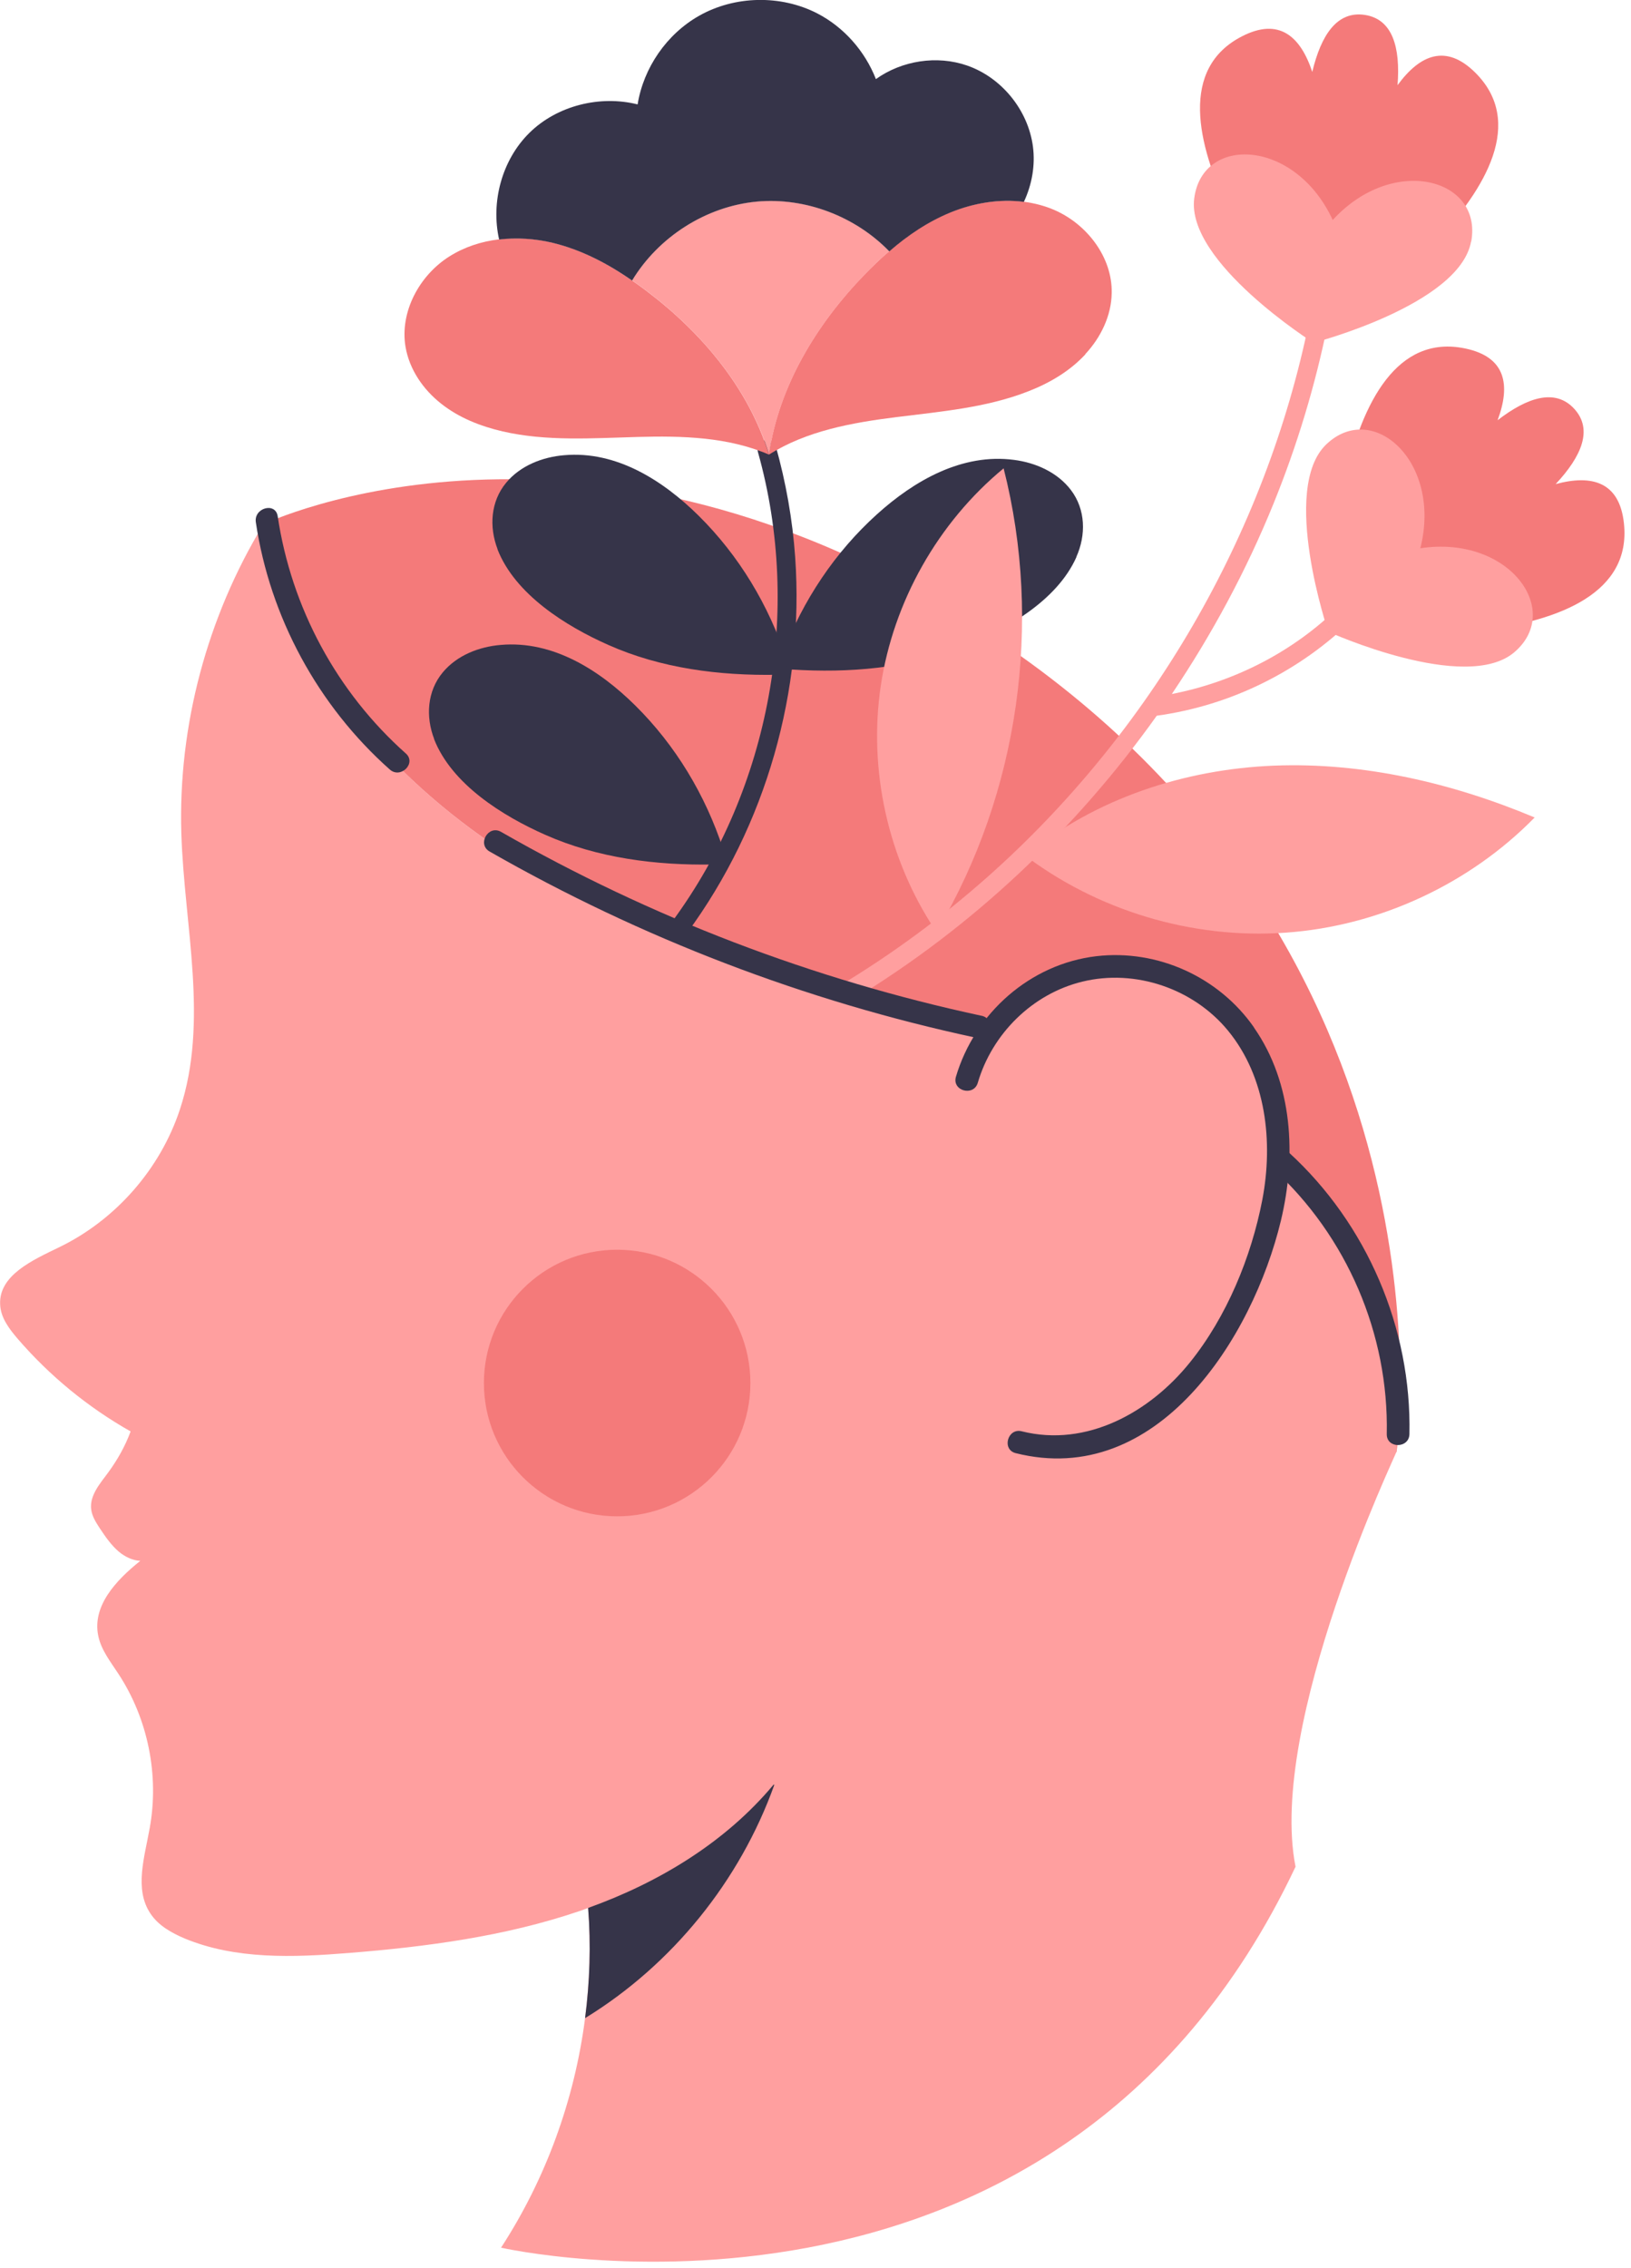
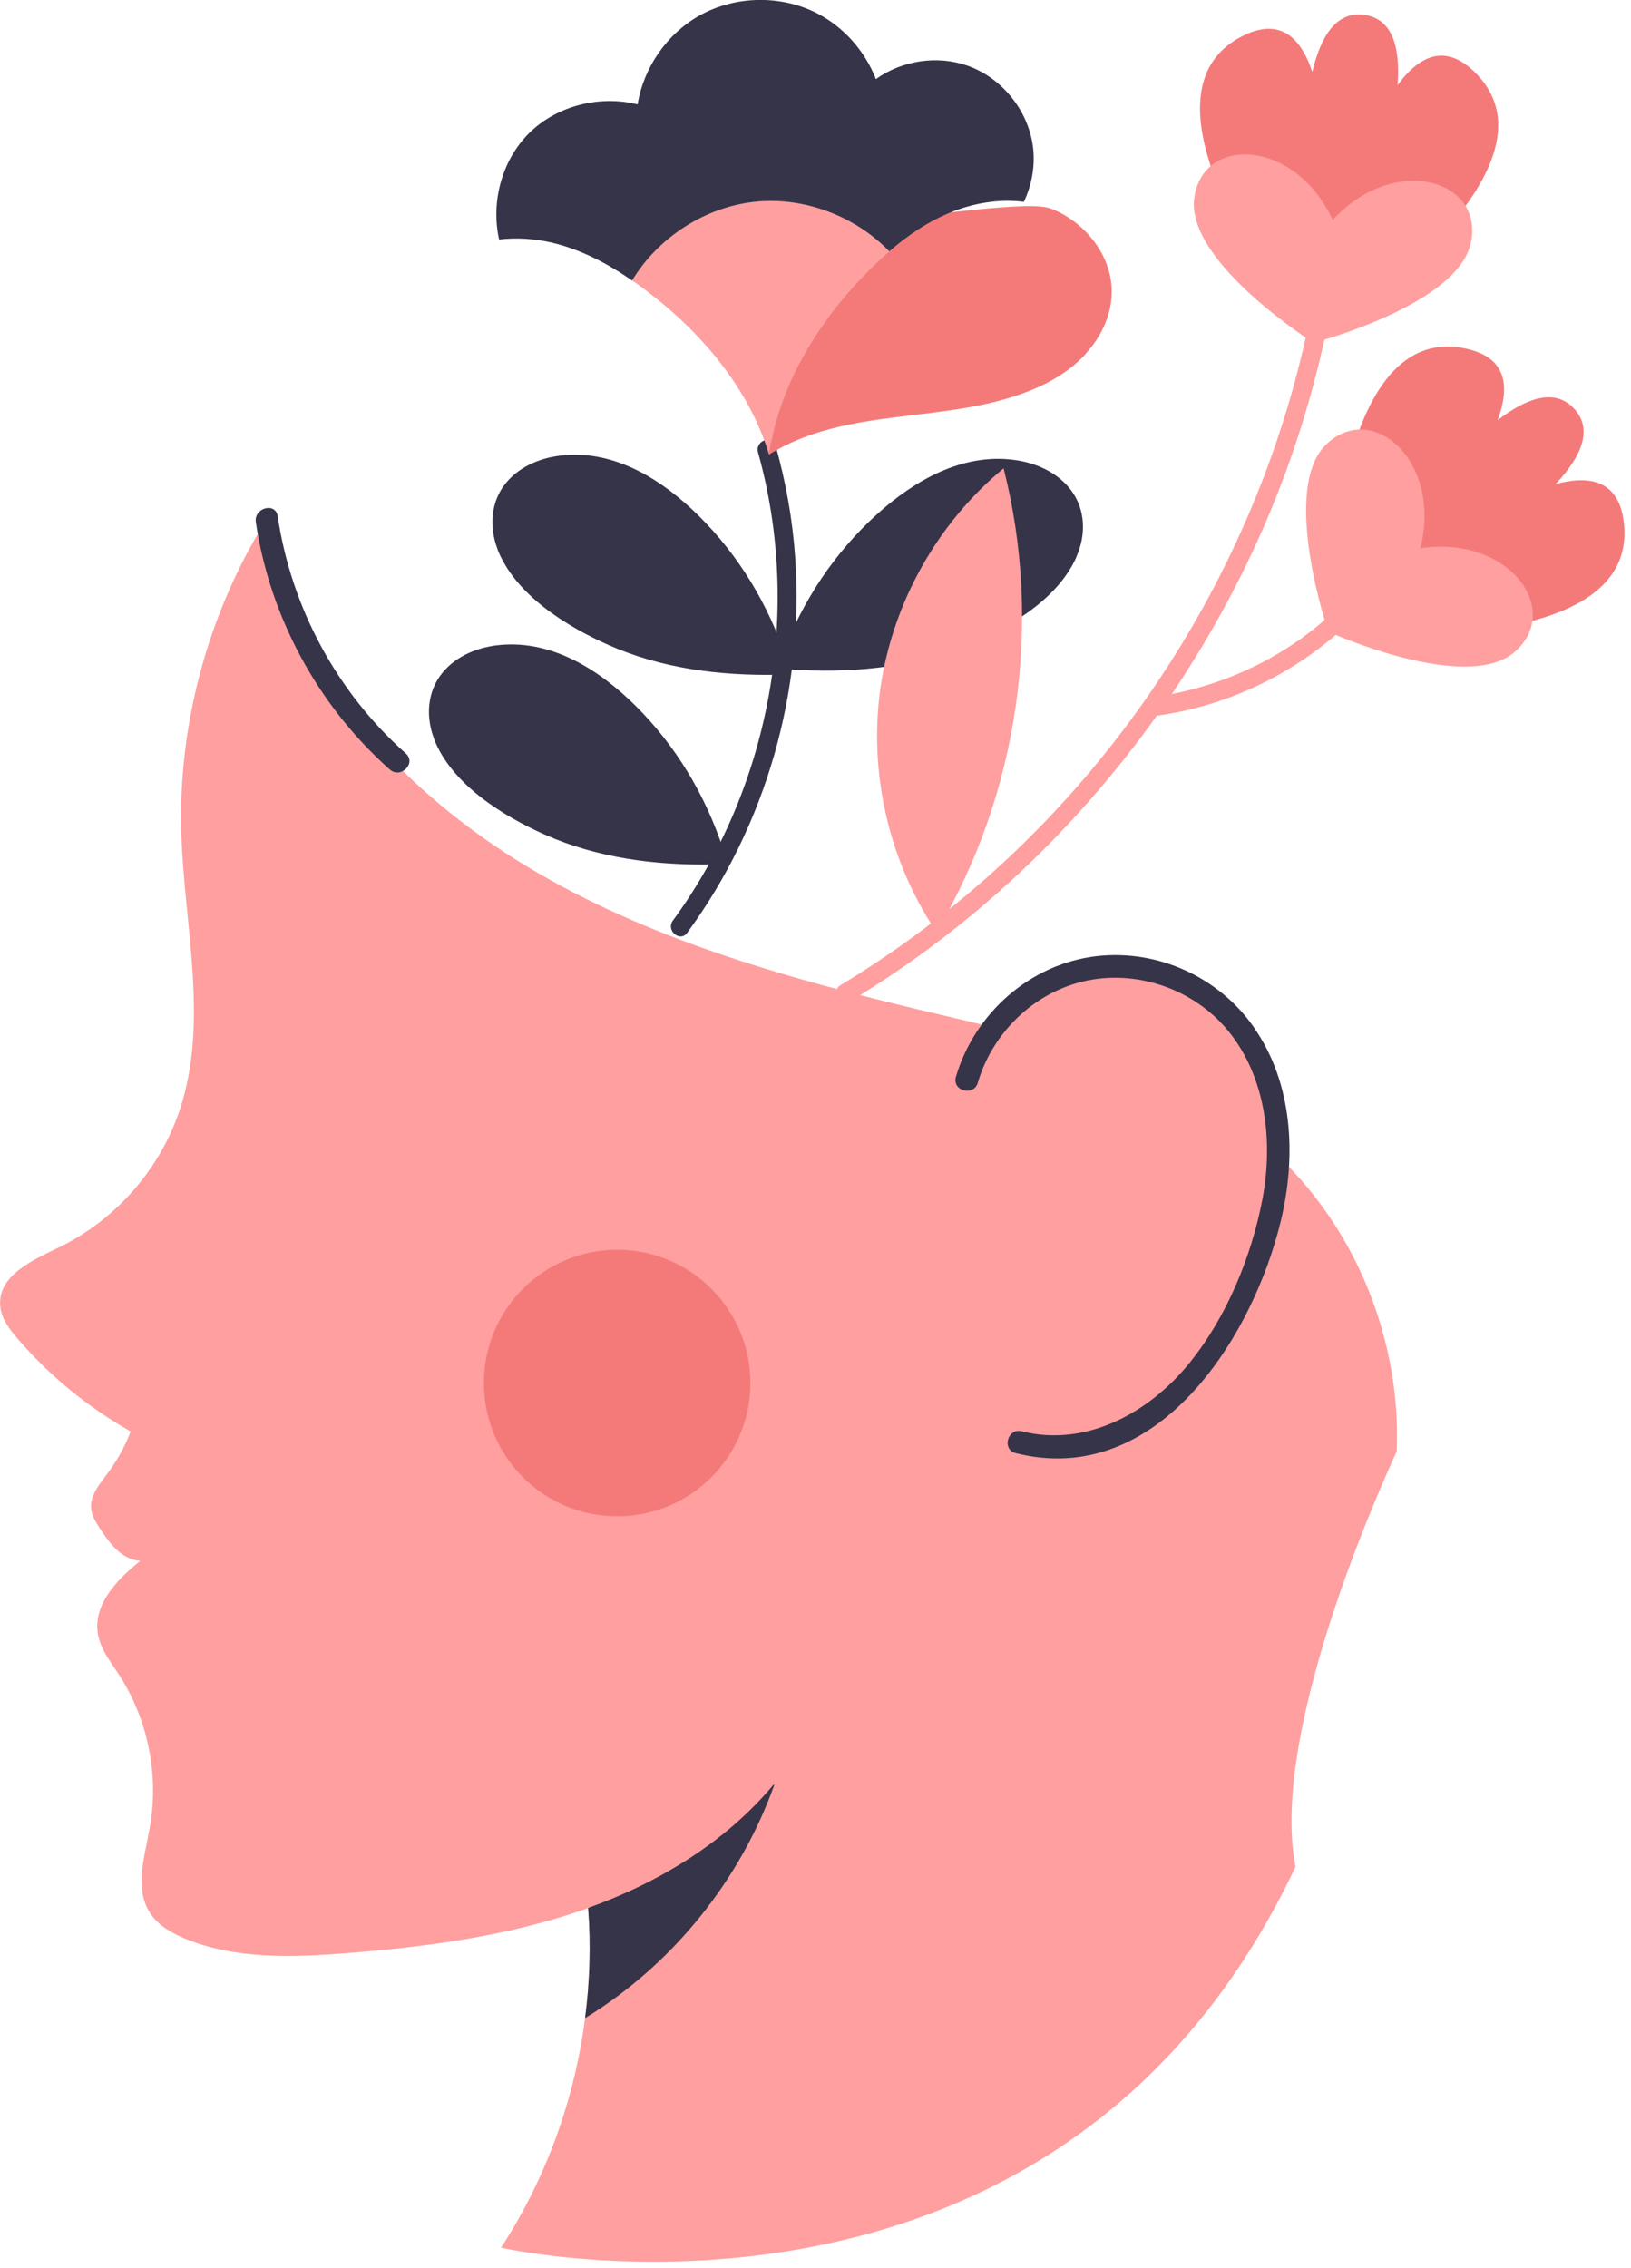
<svg xmlns="http://www.w3.org/2000/svg" width="118" height="164" viewBox="0 0 118 164" fill="none">
  <g clip-path="url(#clip0_201_31838)">
    <path d="M101.03 105C101.03 105.09 91.69 124.66 93.73 135C76.38 171.71 36.25 162.55 36.25 162.55C39.49 157.57 41.57 151.85 42.33 145.95C42.67 143.32 42.76 140.64 42.55 137.98C42.34 138.07 42.11 138.14 41.89 138.22C36.52 140.04 30.86 140.79 25.21 141.24C21.21 141.56 17.06 141.72 13.36 140.19C12.4 139.78 11.45 139.25 10.88 138.38C9.7 136.62 10.46 134.3 10.83 132.21C11.53 128.38 10.7 124.29 8.56 121.04C8 120.18 7.32 119.33 7.11 118.31C6.66 116.16 8.36 114.31 10.15 112.88C9.58 112.85 9.03 112.58 8.59 112.21C8.04 111.74 7.63 111.14 7.23 110.54C6.95 110.11 6.67 109.68 6.6 109.18C6.46 108.18 7.22 107.31 7.82 106.5C8.49 105.59 9.06 104.58 9.45 103.52C6.37 101.78 3.59 99.5 1.28 96.82C0.66 96.1 0.04 95.28 0.01 94.33C-0.09 92.23 2.36 91.13 4.24 90.22C8.36 88.24 11.6 84.54 13.02 80.22C15.12 73.86 13.33 66.97 13.12 60.29C12.88 52.48 14.99 44.62 19.04 37.95C19.27 39.18 19.6 40.4 19.99 41.58C23.2 51.16 30.95 58.7 39.77 63.62C48.59 68.54 58.48 71.15 68.32 73.45C69.62 73.75 70.93 74.07 72.25 74.39C73.41 72.95 74.92 71.8 76.64 71.1C80.81 69.45 85.95 70.63 88.97 73.96C91.34 76.55 92.31 80.11 92.52 83.66C98.23 89.09 101.39 97.12 101.05 104.99L101.03 105Z" fill="#FF9F9F" />
    <path d="M56.02 129.08C53.53 136.03 48.63 142.09 42.33 145.95C42.67 143.32 42.76 140.64 42.55 137.98C47.68 136.14 52.49 133.23 55.97 129.06L56.01 129.08H56.02Z" fill="#363449" />
-     <path d="M101.03 105C101.37 97.13 98.22 89.1 92.5 83.67C92.29 80.12 91.32 76.56 88.96 73.96C85.95 70.64 80.8 69.45 76.64 71.1C74.92 71.79 73.41 72.95 72.24 74.38C70.93 74.06 69.61 73.75 68.31 73.44C58.47 71.13 48.58 68.53 39.76 63.61C30.94 58.69 23.19 51.15 19.99 41.57C19.6 40.39 19.27 39.17 19.04 37.94V37.92C19.04 37.92 42.3 26.75 71.38 45.76C106.11 68.46 101.04 104.99 101.04 104.99L101.03 105Z" fill="#F47A7A" />
    <path d="M90.73 74.31C88.19 70.66 83.76 68.64 79.33 69.15C74.53 69.71 70.52 73.27 69.16 77.87C68.86 78.89 70.44 79.32 70.74 78.31C71.78 74.76 74.69 71.87 78.31 70.99C82.14 70.06 86.34 71.49 88.84 74.53C91.61 77.9 92.12 82.59 91.33 86.75C90.53 90.91 88.75 95.23 86.08 98.54C83.19 102.13 78.62 104.69 73.92 103.51C72.9 103.25 72.46 104.83 73.48 105.09C83.73 107.67 90.63 96.76 92.67 88.28C93.79 83.61 93.55 78.36 90.72 74.31H90.73Z" fill="#363449" />
    <path d="M29.36 54.49C24.36 50.04 21.08 43.95 20.09 37.33C19.93 36.29 18.35 36.73 18.51 37.77C19.53 44.64 23.01 51.04 28.2 55.65C28.99 56.35 30.15 55.19 29.36 54.49V54.49Z" fill="#363449" />
-     <path d="M93.25 83.35C92.47 82.64 91.31 83.8 92.09 84.51C97.44 89.4 100.48 96.46 100.33 103.71C100.31 104.77 101.95 104.77 101.97 103.71C102.13 96.05 98.9 88.52 93.25 83.35Z" fill="#363449" />
    <path d="M96.87 43.88C93.57 47.13 89.31 49.31 84.78 50.19C87.69 45.87 90.17 41.26 92.13 36.44C93.84 32.23 95.16 27.87 96.06 23.42C96.23 22.56 94.89 22.35 94.72 23.21C91.57 38.68 83.22 52.99 71.41 63.45C68.12 66.36 64.58 68.97 60.82 71.24C60.07 71.69 60.88 72.79 61.62 72.34C70.3 67.1 77.81 60.01 83.69 51.76C89.06 51.02 94.06 48.54 97.92 44.74C98.54 44.13 97.48 43.27 96.87 43.88V43.88Z" fill="#FF9F9F" />
    <path d="M57.53 40.3C57.34 37.58 56.86 34.88 56.12 32.25C55.88 31.41 54.61 31.87 54.84 32.71C58.06 44.18 55.73 56.97 48.68 66.58C48.16 67.28 49.19 68.17 49.71 67.47C55.43 59.69 58.2 49.93 57.53 40.3V40.3Z" fill="#363449" />
-     <path d="M78.53 25.62C77.41 26.83 75.96 27.69 74.42 28.29C71.38 29.49 68.07 29.76 64.82 30.17C61.63 30.57 58.35 31.16 55.63 32.88C55.63 32.88 55.63 32.88 55.63 32.86C56.34 27.92 59.08 23.43 62.55 19.85C63.12 19.27 63.7 18.7 64.33 18.17C65.66 17.01 67.13 16.01 68.77 15.35C70.44 14.67 72.3 14.37 74.07 14.59C74.83 14.69 75.58 14.88 76.29 15.19C78.65 16.22 80.48 18.61 80.43 21.18C80.41 22.83 79.64 24.41 78.52 25.61L78.53 25.62Z" fill="#F47A7A" />
-     <path d="M55.64 32.88C52.69 31.6 49.36 31.51 46.14 31.6C42.87 31.69 39.55 31.93 36.37 31.2C34.77 30.83 33.19 30.21 31.9 29.18C30.61 28.16 29.62 26.72 29.34 25.09C28.91 22.56 30.34 19.91 32.52 18.54C33.6 17.86 34.83 17.46 36.1 17.31C37.38 17.16 38.71 17.25 39.97 17.55C42.05 18.05 43.96 19.05 45.72 20.28C46.09 20.53 46.45 20.79 46.8 21.06C50.78 24.07 54.17 28.09 55.63 32.87C55.63 32.87 55.63 32.87 55.63 32.89L55.64 32.88Z" fill="#F47A7A" />
+     <path d="M78.53 25.62C77.41 26.83 75.96 27.69 74.42 28.29C71.38 29.49 68.07 29.76 64.82 30.17C61.63 30.57 58.35 31.16 55.63 32.88C55.63 32.88 55.63 32.88 55.63 32.86C56.34 27.92 59.08 23.43 62.55 19.85C63.12 19.27 63.7 18.7 64.33 18.17C65.66 17.01 67.13 16.01 68.77 15.35C74.83 14.69 75.58 14.88 76.29 15.19C78.65 16.22 80.48 18.61 80.43 21.18C80.41 22.83 79.64 24.41 78.52 25.61L78.53 25.62Z" fill="#F47A7A" />
    <path d="M62.56 19.86C59.081 23.44 56.35 27.93 55.641 32.87C54.181 28.1 50.781 24.07 46.81 21.06C46.461 20.79 46.1 20.53 45.73 20.28C47.63 17.13 51.081 14.91 54.761 14.57C58.27 14.25 61.891 15.64 64.341 18.17C63.711 18.7 63.13 19.27 62.56 19.85V19.86Z" fill="#FF9F9F" />
    <path d="M74.08 14.6C72.31 14.37 70.45 14.68 68.78 15.36C67.14 16.03 65.67 17.02 64.34 18.18C61.89 15.65 58.27 14.26 54.76 14.58C51.08 14.92 47.63 17.14 45.73 20.29C43.97 19.06 42.05 18.06 39.98 17.56C38.73 17.26 37.4 17.17 36.11 17.32C35.5 14.61 36.31 11.57 38.3 9.61C40.31 7.63 43.41 6.87 46.13 7.55C46.56 4.9 48.23 2.47 50.58 1.14C53.16 -0.32 56.49 -0.39 59.13 0.97C61.06 1.97 62.58 3.7 63.37 5.72C65.25 4.38 67.78 3.98 69.97 4.74C72.47 5.61 74.38 7.96 74.73 10.59C74.91 11.95 74.66 13.35 74.08 14.59V14.6Z" fill="#363449" />
    <path d="M77.88 40.28C76.45 43.5 72.66 45.61 69.53 46.83C65.65 48.34 61.41 48.68 57.28 48.42C56.87 48.39 56.57 47.4 56.63 47.26C58.09 43.42 60.4 39.94 63.45 37.19C66.14 34.76 69.61 32.76 73.37 33.26C74.93 33.46 76.51 34.16 77.48 35.44C78.55 36.85 78.58 38.7 77.87 40.28H77.88Z" fill="#363449" />
    <path d="M35.99 39.72C37.27 43 40.96 45.29 44.03 46.65C47.84 48.34 52.05 48.87 56.19 48.8C56.61 48.8 56.94 47.81 56.9 47.67C55.62 43.77 53.47 40.19 50.55 37.3C47.97 34.75 44.6 32.59 40.82 32.92C39.25 33.05 37.65 33.67 36.62 34.91C35.49 36.27 35.38 38.11 36 39.72H35.99Z" fill="#363449" />
    <path d="M31.4 53.44C32.68 56.72 36.37 59.01 39.44 60.37C43.25 62.06 47.46 62.59 51.6 62.52C52.02 62.52 52.35 61.53 52.31 61.39C51.03 57.49 48.88 53.91 45.96 51.02C43.38 48.47 40.01 46.31 36.23 46.64C34.66 46.77 33.06 47.39 32.03 48.63C30.9 49.99 30.79 51.83 31.41 53.44H31.4Z" fill="#363449" />
    <path d="M72.61 33.87C75.46 45.06 73.7 57.35 67.82 67.28L67.65 67.25C64.24 62.11 62.82 55.7 63.72 49.61C64.63 43.51 67.86 37.79 72.61 33.87V33.87Z" fill="#FF9F9F" />
-     <path d="M111.03 59.12C106.3 63.95 99.75 66.98 93.01 67.45C86.26 67.93 79.36 65.86 73.99 61.74L74.27 61.83C79.26 57.73 85.72 55.63 92.18 55.37C98.63 55.12 105.07 56.62 111.03 59.12V59.12Z" fill="#FF9F9F" />
-     <path d="M71.01 73.46C58.81 70.84 47.08 66.36 36.25 60.16C35.33 59.63 34.5 61.05 35.42 61.58C46.36 67.84 58.25 72.4 70.58 75.04C71.61 75.26 72.05 73.68 71.02 73.46H71.01Z" fill="#363449" />
    <path d="M95.04 24.79C94.691 24.36 80.861 7.25 89.85 2.63C92.531 1.25 94.081 2.61 94.941 5.2C95.581 2.52 96.74 0.77 98.751 1.08C100.751 1.39 101.321 3.42 101.111 6.16C102.721 3.96 104.611 3.14 106.741 5.26C113.901 12.4 95.52 24.49 95.05 24.79H95.04Z" fill="#F47A7A" />
    <path d="M106.43 17.47C105.59 22.05 95.03 24.79 95.03 24.79C95.03 24.79 85.81 18.96 86.4 14.35C86.99 9.74 93.71 10.04 96.42 15.91C100.79 11.14 107.28 12.9 106.44 17.47H106.43Z" fill="#FF9F9F" />
    <path d="M96.109 45.7C96.109 45.14 96.109 23.14 105.999 25.2C108.949 25.81 109.299 27.84 108.349 30.39C110.529 28.71 112.539 28.08 113.899 29.57C115.259 31.06 114.429 33 112.549 35.01C115.179 34.3 117.169 34.85 117.489 37.85C118.569 47.9 96.679 45.76 96.129 45.7H96.109Z" fill="#F47A7A" />
    <path d="M109.57 47.16C106.04 50.19 96.1 45.69 96.1 45.69C96.1 45.69 92.59 35.36 95.95 32.14C99.31 28.92 104.34 33.37 102.76 39.65C109.16 38.68 113.1 44.13 109.57 47.16Z" fill="#FF9F9F" />
    <path d="M44.65 109.66C49.974 109.66 54.29 105.344 54.29 100.02C54.29 94.696 49.974 90.38 44.65 90.38C39.326 90.38 35.01 94.696 35.01 100.02C35.01 105.344 39.326 109.66 44.65 109.66Z" fill="#F47A7A" />
  </g>
  <defs>
    <clipPath id="clip0_201_31838">
      <rect width="117.51" height="163.57" fill="white" />
    </clipPath>
  </defs>
</svg>